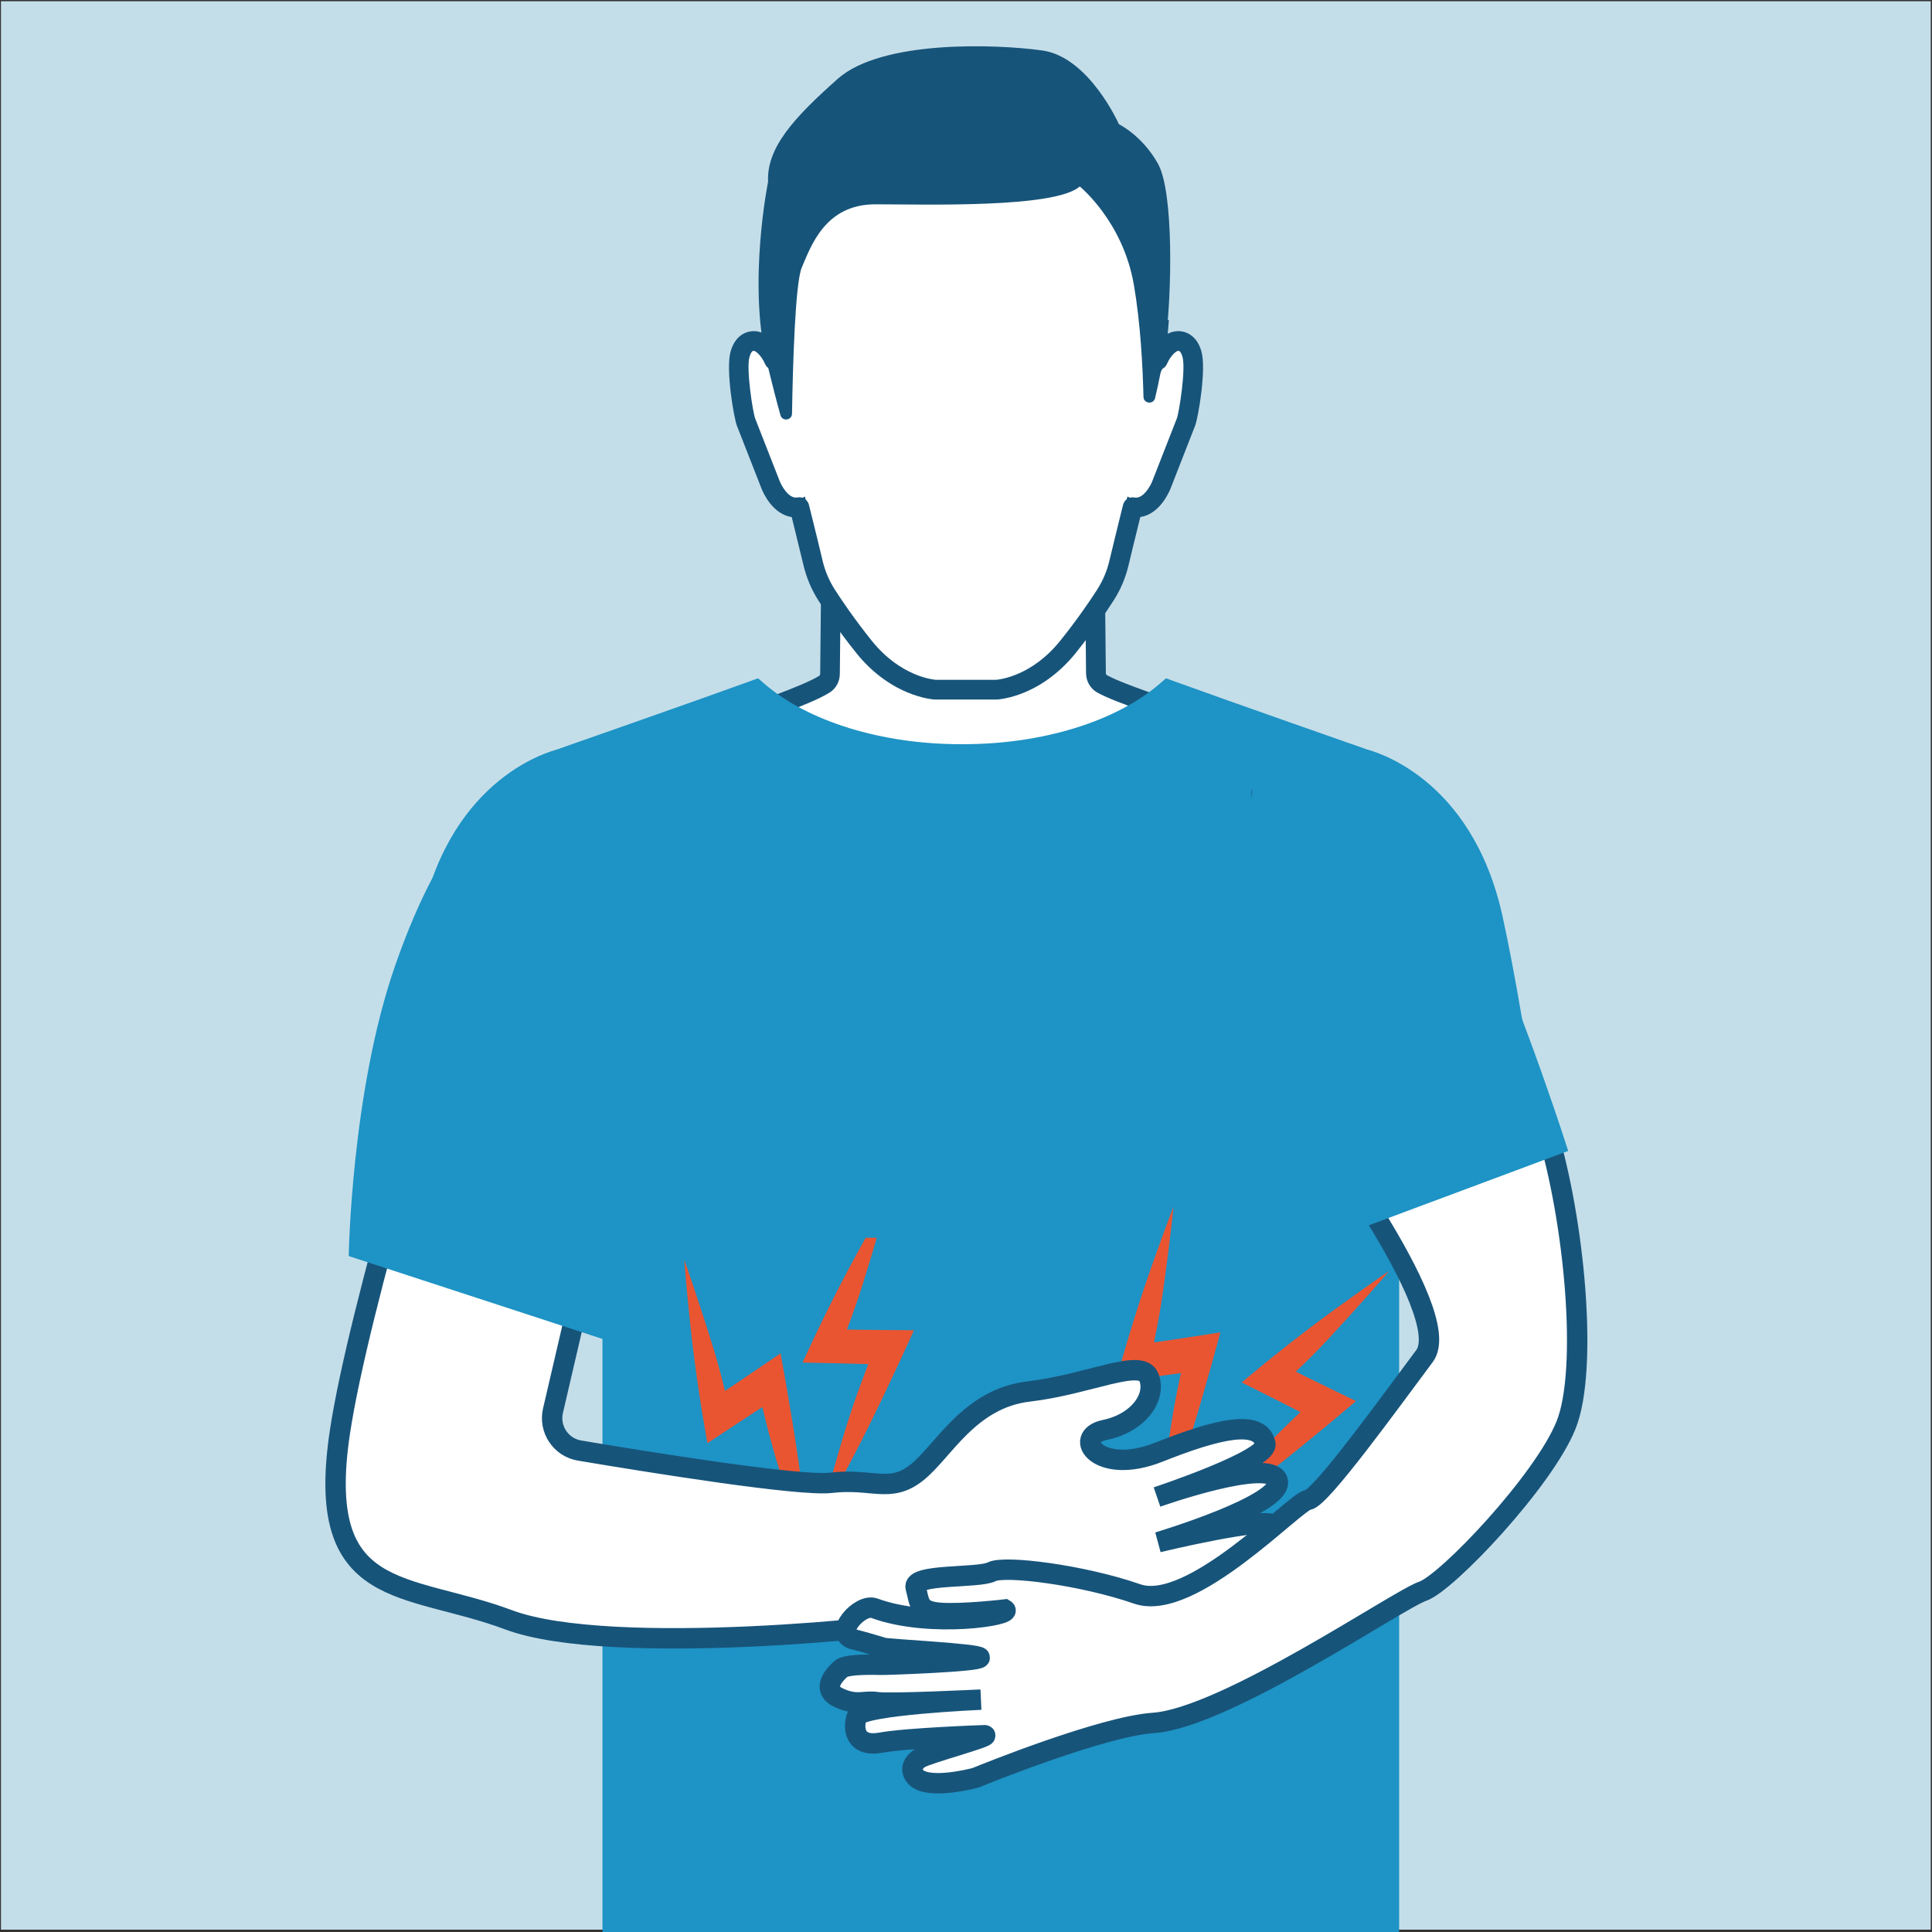
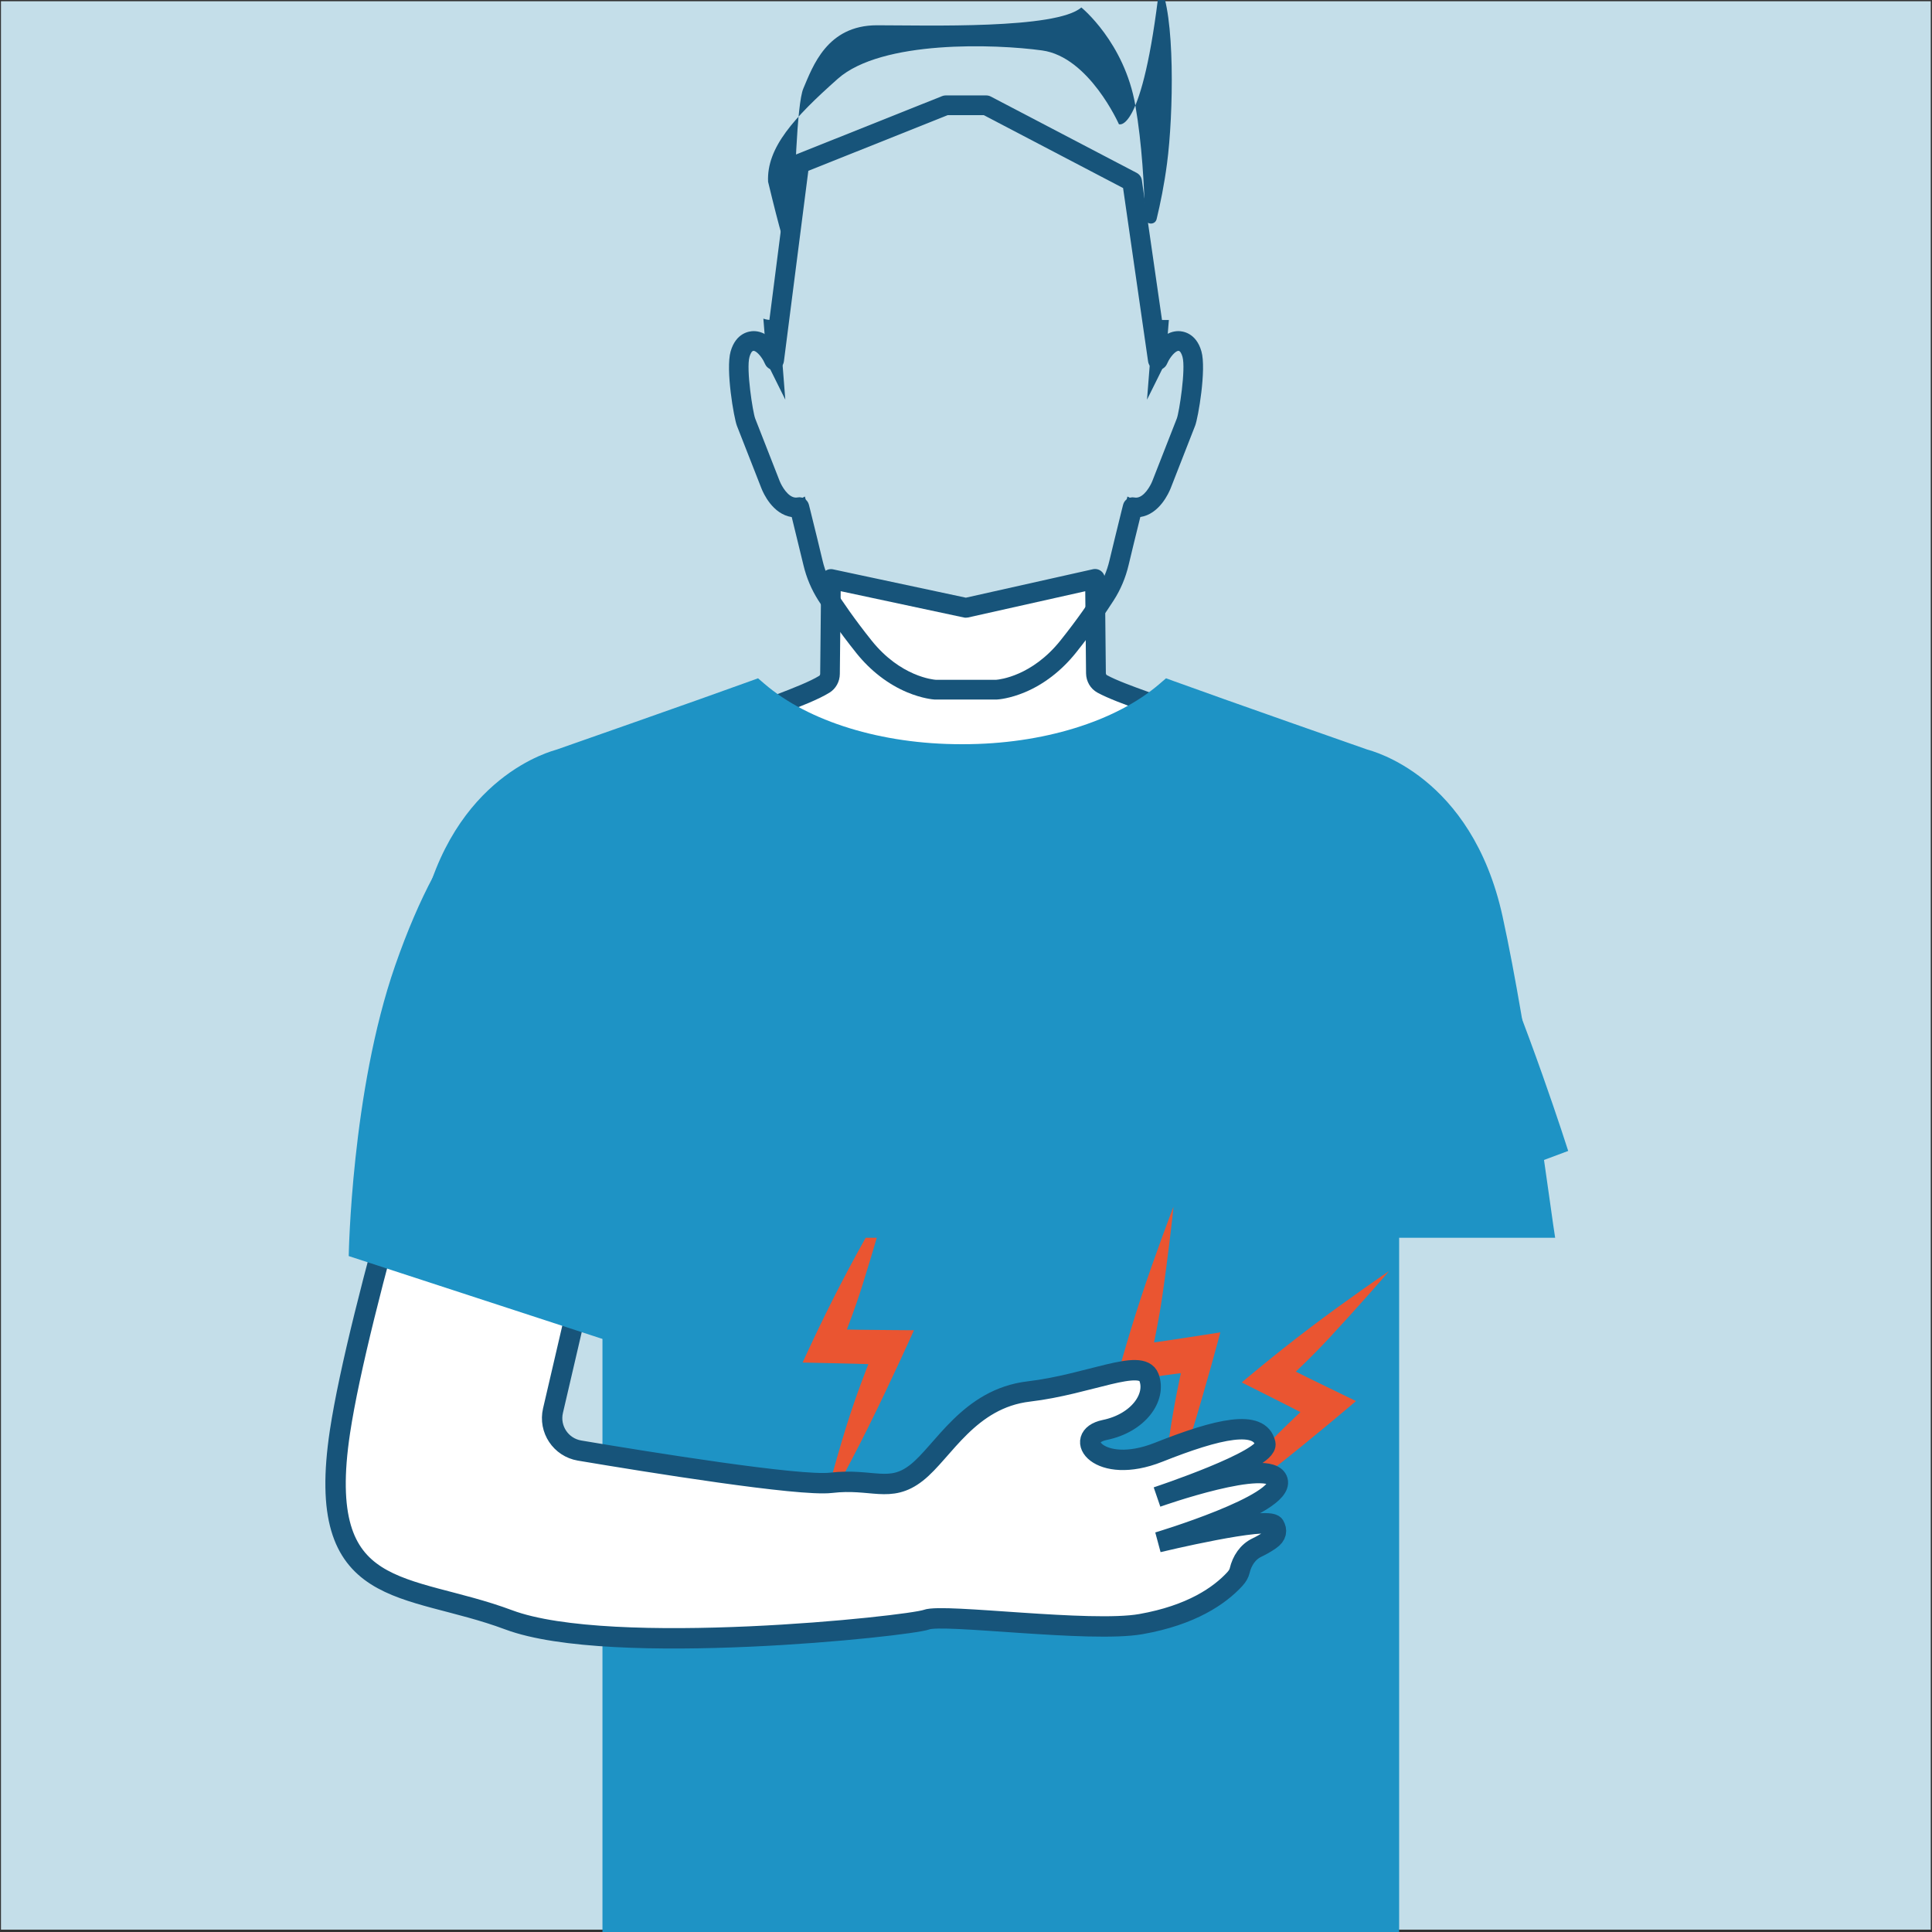
<svg xmlns="http://www.w3.org/2000/svg" version="1.1" id="Layer_1" x="0px" y="0px" viewBox="0 0 360 360" style="enable-background:new 0 0 360 360;" xml:space="preserve">
  <rect x="0" y="0" width="360" height="360" fill="#333333" stroke="none" />
  <style type="text/css">
	.st0{fill:#C4DEE9;}
	.st1{fill:#156DA4;}
	.st2{fill:#2A4D7B;}
	.st3{fill:#EA5531;}
	.st4{fill:#1E93C5;}
	.st5{fill:none;stroke:#DEAA7B;stroke-width:20.246;stroke-miterlimit:10;}
	.st6{fill:#FFFFFF;}
	.st7{fill:#17547A;}
	.st8{fill:#FFFFFF;stroke:#17547A;stroke-width:3.8;stroke-miterlimit:10;}
</style>
  <rect x="0.18" y="0.23" class="st0" width="359.59" height="359.33" />
  <rect x="112.26" y="201.41" class="st4" width="148.45" height="158.66" />
-   <path class="st3" d="M135.09,259.17c-0.13-0.44-0.87-3.78-2.34-8.52c-2.08-6.76-5.09-15.55-5.25-15.88c0.01,0.3,0.76,9.7,1.81,17.93  c1.11,8.68,2.51,16.21,2.51,16.21s9.61-6.35,10.24-6.72l0.03,0.11c0,0,1.28,5.64,3.16,11.68c2.36,7.55,5.45,15.86,5.63,16.21  c-0.01-0.33-0.82-9.06-2.1-17.92c-1.43-9.93-3.34-20.09-3.34-20.09S135.76,258.77,135.09,259.17z" />
  <path class="st3" d="M157.8,247.74c0.14-0.43,1.43-3.6,2.92-8.33c2.13-6.74,4.66-15.69,4.71-16.05c-0.17,0.25-4.89,8.41-8.71,15.77  c-4.03,7.77-7.16,14.76-7.16,14.76s11.52,0.24,12.25,0.3l-0.04,0.1c0,0-2.16,5.37-4.04,11.4c-2.36,7.55-4.54,16.15-4.59,16.53  c0.18-0.28,4.48-7.92,8.47-15.93c4.47-8.98,8.69-18.42,8.69-18.42S158.57,247.79,157.8,247.74z" />
  <g>
    <g>
      <g>
        <path class="st6" d="M255.29,145.61c-0.35-0.12-35.36-12.38-39.14-13.9c-0.87-0.35-2-0.76-3.19-1.19     c-2.55-0.93-5.72-2.08-7.59-3.1c-0.7-0.38-1.14-1.14-1.15-1.98l-0.18-17.57l-24.06,5.39l-25.14-5.37l-0.18,17.68     c-0.01,0.79-0.41,1.53-1.05,1.93c-1.89,1.16-5.16,2.43-7.79,3.45c-0.72,0.28-1.4,0.54-1.98,0.77     c-3.77,1.52-38.78,13.77-39.13,13.89c-0.7,0.24-17.12,6.06-20.74,22.55c-2,9.09-3.03,52.27-3.55,55.05h199.13     c-0.52-2.78-1.55-45.96-3.55-55.05C272.4,151.67,255.98,145.85,255.29,145.61z" />
        <path class="st7" d="M280.7,209.74c-0.64-15.09-1.52-35.75-2.89-41.98c-3.84-17.49-21.19-23.64-21.96-23.9     c-13.13-4.6-36.12-12.69-39.02-13.85c-0.9-0.36-2.03-0.77-3.25-1.22c-2.49-0.9-5.59-2.03-7.33-2.99     c-0.11-0.06-0.19-0.22-0.19-0.39l-0.18-17.57c-0.01-0.56-0.26-1.08-0.7-1.42c-0.44-0.35-1-0.47-1.54-0.35l-23.66,5.3l-24.75-5.28     c-0.54-0.12-1.1,0.02-1.53,0.36c-0.43,0.35-0.68,0.87-0.69,1.42l-0.18,17.68c0,0.18-0.09,0.33-0.18,0.38     c-1.75,1.08-4.93,2.31-7.49,3.3l-0.06,0.02c-0.71,0.27-1.37,0.53-1.94,0.76c-3.74,1.5-38.7,13.74-39.04,13.86     c-0.74,0.25-18.1,6.41-21.93,23.89c-1.37,6.23-2.24,26.88-2.89,41.96c-0.27,6.35-0.52,12.34-0.67,13.16     c-0.1,0.54,0.04,1.09,0.39,1.51c0.35,0.42,0.87,0.66,1.41,0.66h199.13c0.55,0,1.06-0.24,1.41-0.66c0.35-0.42,0.49-0.97,0.4-1.51     C281.22,222.07,280.97,216.08,280.7,209.74z M82.44,221.37c0.13-2.17,0.3-5.88,0.53-11.5c0.6-14.1,1.5-35.41,2.8-41.32     c3.4-15.49,18.88-20.98,19.55-21.21c0.35-0.12,35.4-12.39,39.21-13.92c0.56-0.22,1.2-0.47,1.89-0.74l0.06-0.02     c2.7-1.04,6.06-2.34,8.09-3.6c1.17-0.72,1.91-2.05,1.92-3.47l0.16-15.43l22.94,4.9c0.26,0.06,0.53,0.05,0.79,0l21.84-4.89     l0.15,15.3c0.02,1.5,0.82,2.87,2.1,3.58c1.99,1.09,5.23,2.27,7.86,3.22c1.17,0.43,2.28,0.83,3.12,1.17     c3.65,1.47,35.55,12.64,39.17,13.91c0,0,0.05,0.02,0.05,0.02c0.66,0.23,16.13,5.71,19.53,21.2c1.3,5.92,2.2,27.24,2.8,41.35     c0.24,5.6,0.4,9.31,0.53,11.47H82.44z" />
      </g>
-       <path class="st7" d="M277.43,167.83c-3.8-17.3-20.96-23.39-21.69-23.64c-0.34-0.12-35.32-12.36-39.06-13.87    c-0.89-0.36-2.03-0.77-3.23-1.21c-2.5-0.91-5.62-2.04-7.39-3.01c-0.23-0.13-0.37-0.38-0.38-0.68l-0.16-15.73l-0.04-3.67    l-3.47,0.78l-22.02,4.93l-23.12-4.94l-3.44-0.74l-0.04,3.64l-0.16,15.87c0,0.27-0.13,0.53-0.34,0.66    c-1.78,1.1-5.12,2.39-7.56,3.33c-0.72,0.28-1.4,0.54-2,0.78c-3.74,1.51-38.72,13.75-39.08,13.87    c-0.71,0.25-17.88,6.33-21.68,23.63c-2,9.12-3.04,27.3-3.56,30.09l-0.05,0.28h2.95c0.54-2.86,1.56-20.95,3.48-29.7    c3.48-15.85,19.78-21.46,19.78-21.46s35.35-12.37,39.2-13.92c2.72-1.09,7.45-2.76,9.99-4.33c1.08-0.67,1.74-1.88,1.76-3.2    l0.16-15.87l23.72,5.06l22.62-5.06l0.16,15.73c0.02,1.39,0.75,2.65,1.92,3.29c2.85,1.56,8.19,3.27,10.93,4.37    c3.85,1.55,39.2,13.92,39.2,13.92s16.3,5.61,19.78,21.46c1.92,8.75,2.95,26.84,3.48,29.7h2.95l-0.05-0.28    C280.47,195.12,279.43,176.95,277.43,167.83z" />
    </g>
    <g>
      <g>
        <g>
-           <path class="st6" d="M219.58,63.54c-1.66,0-2.94,1.89-3.41,2.71l-0.02,0.04l-0.4,0.8l-4.79-33.25l-27.18-14.22h-7.54      l-27.29,10.9l-4.68,36.57l-0.4-0.8l-0.02-0.04c-0.47-0.81-1.75-2.71-3.41-2.71c-0.68,0-1.92,0.32-2.52,2.45      c-0.78,2.75,0.58,11.28,1.12,12.66h0l4.57,11.68c0.17,0.43,1.76,4.23,4.75,4.23c0.21,0,0.42-0.02,0.62-0.06      c0.09,0.36,0.18,0.72,0.27,1.07c0.98,3.93,1.77,7.22,2.26,9.29c0.51,2.16,1.37,4.18,2.54,6.01c1.4,2.18,3.74,5.62,6.96,9.64      c5.97,7.46,12.99,7.97,13.29,7.99l0.04,0h11.37l0.04,0c0.3-0.02,7.31-0.53,13.29-7.99c3.22-4.02,5.56-7.46,6.96-9.64      c1.17-1.83,2.03-3.85,2.54-6.01c0.49-2.06,1.28-5.35,2.26-9.29c0.09-0.35,0.18-0.71,0.27-1.07c0.21,0.04,0.41,0.06,0.62,0.06      c0,0,0,0,0,0c2.99,0,4.58-3.79,4.75-4.23l4.57-11.68c0.53-1.38,1.9-9.91,1.12-12.66C221.5,63.86,220.27,63.54,219.58,63.54z" />
          <path class="st7" d="M219.58,61.7c-1.01,0-1.89,0.36-2.63,0.89l-4.18-29.01c-0.08-0.59-0.44-1.09-0.97-1.37l-27.18-14.22      c-0.26-0.14-0.56-0.21-0.85-0.21h-7.54c-0.23,0-0.47,0.04-0.68,0.13l-27.29,10.9c-0.62,0.25-1.06,0.81-1.14,1.47l-4.13,32.26      c-0.73-0.5-1.58-0.84-2.56-0.84c-0.75,0-3.29,0.27-4.29,3.79c-0.95,3.35,0.61,12.38,1.17,13.84l4.58,11.69      c0.33,0.84,2.07,4.79,5.64,5.33c0.93,3.76,1.7,6.93,2.18,8.95c0.56,2.36,1.5,4.57,2.78,6.58c1.42,2.22,3.81,5.72,7.07,9.8      c2.64,3.3,5.93,5.84,9.5,7.33c2.8,1.17,4.88,1.33,5.11,1.34l0.04,0c0.04,0,0.07,0,0.11,0h11.37c0.04,0,0.12,0,0.15-0.01      c0.23-0.01,2.31-0.17,5.11-1.34c3.57-1.49,6.85-4.03,9.5-7.33c3.27-4.08,5.65-7.58,7.07-9.8c1.29-2,2.22-4.22,2.78-6.58      c0.47-1.98,1.23-5.12,2.18-8.95c3.57-0.54,5.31-4.5,5.65-5.34l4.57-11.69c0.56-1.45,2.12-10.48,1.17-13.83      C222.88,61.98,220.34,61.7,219.58,61.7z M219.28,77.99l-4.57,11.67c-0.34,0.85-1.54,3.07-3.04,3.07c-0.1,0-0.2-0.01-0.29-0.03      c-0.95-0.18-1.88,0.42-2.11,1.36l-0.27,1.07c-0.99,3.99-1.78,7.27-2.27,9.31c-0.46,1.96-1.24,3.79-2.3,5.44      c-1.38,2.14-3.68,5.53-6.85,9.49c-5.29,6.6-11.3,7.25-11.96,7.3h-11.25c-0.41-0.03-6.55-0.56-11.95-7.3      c-3.17-3.96-5.47-7.34-6.85-9.49c-1.06-1.65-1.84-3.48-2.3-5.44c-0.5-2.09-1.29-5.4-2.27-9.31l-0.27-1.08      c-0.24-0.94-1.16-1.54-2.11-1.36c-0.1,0.02-0.2,0.03-0.29,0.03c-1.5,0-2.7-2.21-3.04-3.06l-4.57-11.67      c-0.44-1.14-1.71-9.23-1.06-11.5c0.15-0.54,0.43-1.12,0.75-1.12c0.37,0,1.13,0.61,1.82,1.79l0.37,0.75      c0.36,0.73,1.15,1.13,1.95,1c0.8-0.13,1.42-0.78,1.52-1.58l4.55-35.5l25.96-10.37h6.74l25.95,13.58l4.66,32.32      c0.12,0.8,0.73,1.43,1.53,1.55c0.79,0.13,1.58-0.28,1.94-1l0.37-0.75c0.67-1.16,1.44-1.79,1.82-1.79c0.32,0,0.6,0.58,0.75,1.12      C220.98,68.76,219.72,76.86,219.28,77.99z" />
        </g>
        <g>
          <path class="st7" d="M223.5,65.57c-0.91-3.19-3.04-3.53-3.91-3.53c-0.75,0-1.43,0.23-2.03,0.58l0.24-2.99h-2.9l-1.17,14.84      l3.7-7.45c0,0,1.15-1.98,2.17-1.98c0.43,0,0.85,0.36,1.14,1.38c0.66,2.31-0.63,10.69-1.07,11.68l-4.57,11.68      c0,0-1.3,3.3-3.41,3.3c-0.34,0-0.69-0.08-1.06-0.28c-0.21-0.11-0.39-0.2-0.55-0.28c-0.23,0.9-0.46,1.81-0.68,2.7      c-0.96,3.88-1.75,7.15-2.26,9.31c-0.47,1.97-1.26,3.84-2.34,5.54c-1.42,2.21-3.72,5.58-6.87,9.51      c-5.64,7.05-12.26,7.45-12.26,7.45h-11.28c0,0-6.61-0.4-12.26-7.45c-3.15-3.94-5.45-7.31-6.87-9.51      c-1.09-1.69-1.87-3.56-2.34-5.54c-0.51-2.16-1.3-5.43-2.26-9.31c-0.22-0.89-0.45-1.79-0.68-2.7c-0.16,0.08-0.34,0.17-0.55,0.28      c-0.37,0.19-0.73,0.28-1.06,0.28c-2.11,0-3.41-3.3-3.41-3.3l-4.57-11.68c-0.44-0.98-1.73-9.37-1.07-11.68      c0.29-1.02,0.7-1.38,1.14-1.38c1.02,0,2.17,1.98,2.17,1.98l3.7,7.45l-1.17-14.84h-1.36c-0.58,0-1.1-0.09-1.56-0.26l0.26,3.25      c-0.6-0.35-1.27-0.58-2.03-0.58c-0.87,0-3.01,0.34-3.91,3.53c-0.9,3.15,0.5,11.85,1.17,13.65l0,0l4.57,11.68      c0.08,0.2,0.51,1.23,1.27,2.3c1.48,2.08,3.1,2.71,4.33,2.84c0.96,3.88,1.75,7.14,2.24,9.19c0.55,2.33,1.48,4.51,2.74,6.48      c1.42,2.21,3.79,5.7,7.05,9.77c6.37,7.96,13.99,8.51,14.32,8.53l0.08,0.01h11.45l0.08-0.01c0.32-0.02,7.94-0.57,14.32-8.53      c3.26-4.07,5.63-7.56,7.05-9.77c1.27-1.97,2.19-4.15,2.74-6.48c0.49-2.06,1.27-5.31,2.24-9.19c1.23-0.12,2.85-0.76,4.33-2.84      c0.77-1.07,1.19-2.1,1.27-2.3l4.58-11.69l0,0C223,77.42,224.39,68.72,223.5,65.57z" />
        </g>
      </g>
    </g>
-     <path class="st7" d="M208.49,23.14c0,0-5.54-12.53-14.3-13.74c-8.75-1.21-29.91-1.96-38.08,5.28   c-8.17,7.25-13.28,12.83-12.99,19.18c0,0-3.79,18.72-0.29,33.36c1.08,4.5,1.93,7.78,2.6,10.15c0.34,1.21,2.12,0.98,2.15-0.28   c0.15-8.95,0.59-24.38,1.82-27.24c1.75-4.08,4.38-11.78,13.72-11.78c9.34,0,33.41,0.76,38.08-3.32c0,0,8.03,6.49,10.07,18.27   c1.24,7.13,1.66,15.16,1.8,20.93c0.03,1.28,1.86,1.47,2.16,0.23c0.69-2.85,1.42-6.4,1.94-10.38c1.21-9.13,1.54-27.98-1.38-33.26   C212.86,25.26,208.49,23.14,208.49,23.14z" />
+     <path class="st7" d="M208.49,23.14c0,0-5.54-12.53-14.3-13.74c-8.75-1.21-29.91-1.96-38.08,5.28   c-8.17,7.25-13.28,12.83-12.99,19.18c1.08,4.5,1.93,7.78,2.6,10.15c0.34,1.21,2.12,0.98,2.15-0.28   c0.15-8.95,0.59-24.38,1.82-27.24c1.75-4.08,4.38-11.78,13.72-11.78c9.34,0,33.41,0.76,38.08-3.32c0,0,8.03,6.49,10.07,18.27   c1.24,7.13,1.66,15.16,1.8,20.93c0.03,1.28,1.86,1.47,2.16,0.23c0.69-2.85,1.42-6.4,1.94-10.38c1.21-9.13,1.54-27.98-1.38-33.26   C212.86,25.26,208.49,23.14,208.49,23.14z" />
  </g>
  <path class="st4" d="M254.75,139.66c-0.25-0.09-26.78-9.37-36.05-12.75l-1.43-0.52l-1.17,1.01c-8.19,7.06-21.88,11.27-36.62,11.27  c-0.07,0-0.15,0-0.22,0c-0.07,0-0.15,0-0.22,0c-14.74,0-28.42-4.21-36.62-11.27l-1.17-1.01l-1.43,0.52  c-9.27,3.38-35.8,12.66-36.05,12.75c-0.72,0.25-19.46,4.75-25.23,31.1c-4.78,21.84-9.29,57.11-9.8,59.88h221.04  c-0.51-2.77-5.02-38.05-9.8-59.88C274.21,144.41,255.47,139.9,254.75,139.66z" />
  <path class="st3" d="M215.04,250.14c0.07-0.45,0.83-3.79,1.55-8.69c1.02-7,2.08-16.23,2.07-16.59c-0.12,0.27-3.48,9.09-6.07,16.97  c-2.73,8.31-4.69,15.71-4.69,15.71s11.41-1.61,12.14-1.67l-0.02,0.11c0,0-1.27,5.64-2.16,11.9c-1.11,7.83-1.89,16.67-1.88,17.06  c0.14-0.3,3.15-8.54,5.8-17.09c2.97-9.58,5.61-19.58,5.61-19.58S215.82,250.07,215.04,250.14z" />
  <path class="st3" d="M241.46,255.59c0.31-0.33,2.84-2.64,6.22-6.27c4.82-5.18,10.95-12.16,11.14-12.47  c-0.26,0.16-8.03,5.49-14.64,10.5c-6.98,5.29-12.8,10.25-12.8,10.25s10.3,5.16,10.93,5.53l-0.08,0.08c0,0-4.25,3.92-8.55,8.56  c-5.37,5.81-11.04,12.63-11.25,12.96c0.28-0.17,7.45-5.23,14.49-10.75c7.9-6.19,15.75-12.91,15.75-12.91  S242.14,255.97,241.46,255.59z" />
  <path class="st8" d="M115.62,208.8l-12.58,54.06c-0.8,3.44,1.46,6.84,4.95,7.43c12.85,2.16,41,6.7,46.86,6.01  c7.66-0.9,10.96,2.03,15.93-1.87c4.97-3.89,9.73-13.83,20.92-15.15c11.2-1.31,20.97-6.32,22.39-2.63c1.42,3.7-1.96,8.51-8.23,9.8  c-6.26,1.29-1.16,8.6,10.02,4.16c11.17-4.44,18.87-6.17,19.9-1.61c0.68,3.02-20.17,9.94-20.17,9.94s21.2-7.52,22.46-3.03  c1.24,4.43-22.26,11.46-22.26,11.46s20.56-4.95,21.64-3.12c0.52,0.89,0.48,1.84-0.8,2.71c-0.84,0.58-1.66,1.03-2.41,1.39  c-1.73,0.81-2.81,2.47-3.25,4.33c-0.11,0.48-0.39,1-0.89,1.55c-2.84,3.09-8.09,6.74-17.52,8.4c-9.43,1.66-36.76-2.03-39.95-0.83  c-3.19,1.2-58.75,7.17-77.85,0.03s-36.25-3.18-31.43-35.07c3.44-22.73,19.03-74.02,27.71-101.6c1.8-5.71,9.87-5.71,11.68,0  l12.76,40.41C115.82,206.61,115.87,207.73,115.62,208.8z" />
  <path class="st4" d="M116.39,145.68c0,0-24.41-18.5-42.76,34.24c-8.18,23.49-8.65,54.13-8.65,54.13l48.96,15.99l20.32-28.06  L116.39,145.68z" />
-   <path class="st8" d="M239.51,202.16c0.03,0.31,0.14,0.61,0.33,0.85c3.2,4.16,31.64,41.6,25.59,49.68  c-6.41,8.56-19.34,26.52-21.71,26.8c-2.37,0.28-21.71,21.04-31.82,17.52c-10.11-3.52-24.69-5.39-27.12-4.13  c-2.43,1.26-14.9,0.29-14.15,2.96c0.75,2.68,0.36,4.35,4.47,4.68c4.11,0.33,12.14-0.61,12.14-0.61c1.79,1.08-13.96,3.58-24.31-0.24  c-2.66-0.98-7.87,4.82-3.82,5.81c1.15,0.28,3.2,0.87,5.53,1.57c0.87,0.26,18.01,1.11,17.93,1.82c-0.09,0.76-17.45,1.37-18.43,1.34  c-3.59-0.09-6.66,0.06-7.43,0.75c-2.11,1.87-3.22,4.11-0.38,5.41c3.38,1.55,4.7,0.42,7.07,0.8c2.37,0.37,19.38-0.47,19.38-0.47  s-22.37,0.98-23.13,3.18s-0.35,5.73,4.49,4.84c4.84-0.89,19.33-1.39,19.34-1.39c1.42,0.18-11.04,3.5-12.18,4.34  c-1.06,0.78-1.75,1.84-0.91,3.14c1.84,2.84,10.29,0.74,11.29,0.48c0.07-0.02,0.12-0.04,0.19-0.06c1.59-0.65,23.55-9.54,33.06-10.19  c13.41-0.92,45.68-23.03,50.16-24.53c4.48-1.5,22.57-20.58,26.73-30.99c4.16-10.4,1.57-38.18-3.65-55.12  c-12.57-40.86-41.82-59.32-50.7-64.11c-1.13-0.61-2.48,0.28-2.37,1.56L239.51,202.16z" />
  <path class="st4" d="M233.3,141.45c0,0,21.3-18.14,42.84,30.14c8.58,19.23,16.07,42.87,16.07,42.87l-40.85,15.24l-18.17-23.02  L233.3,141.45z" />
</svg>